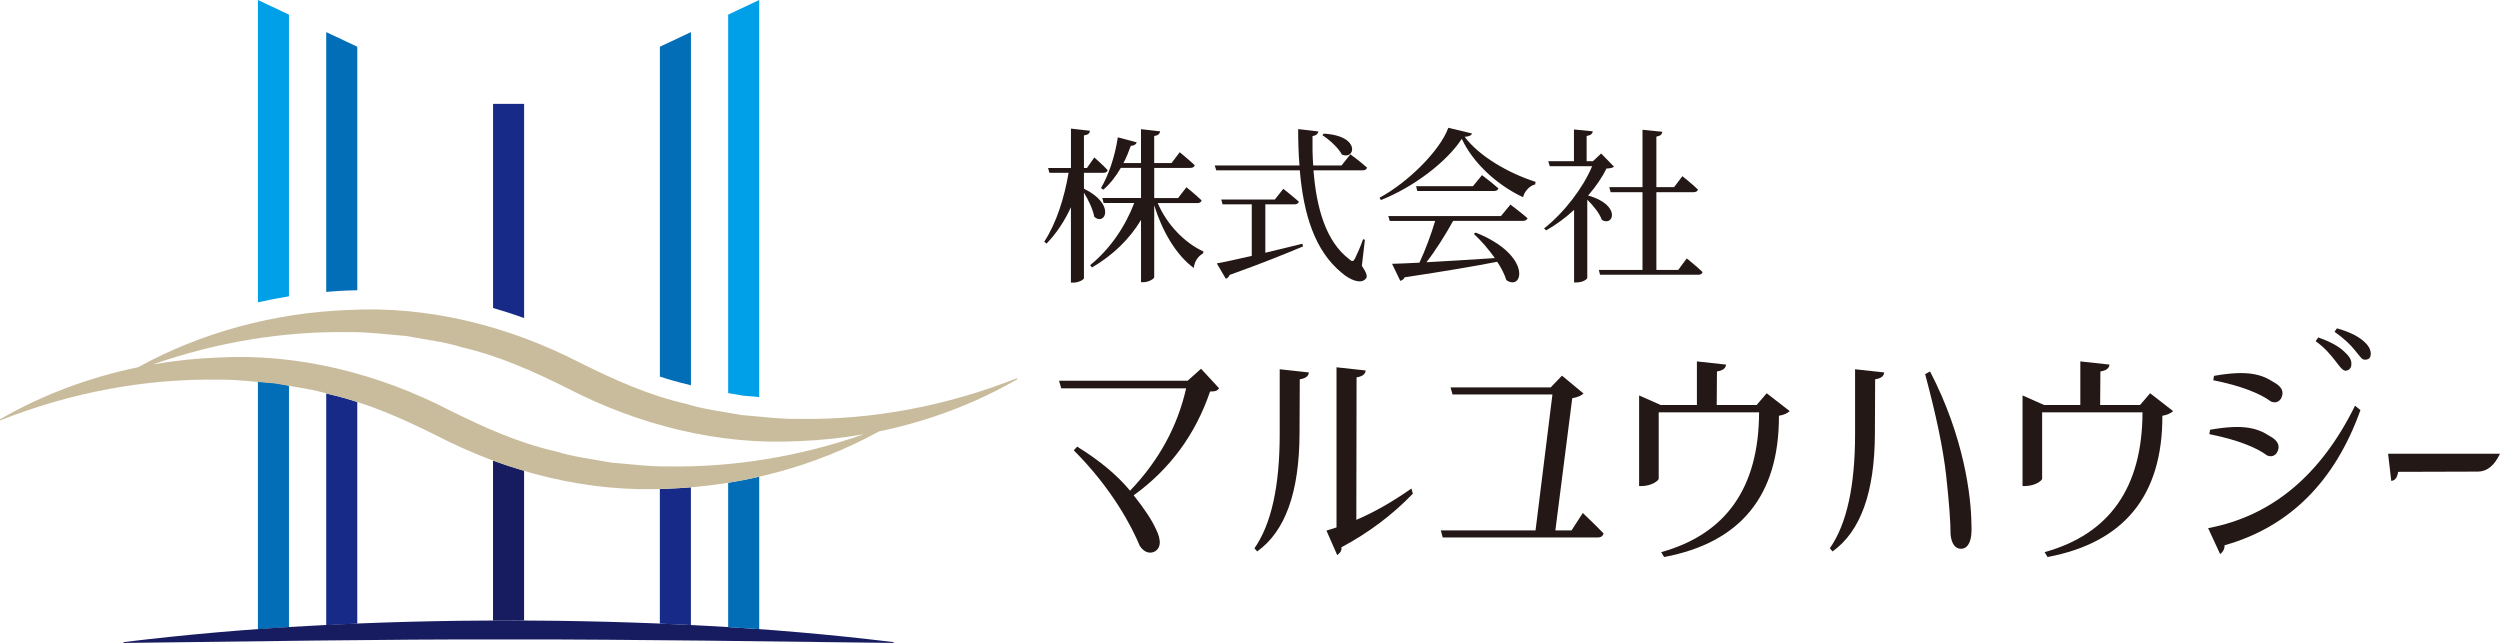
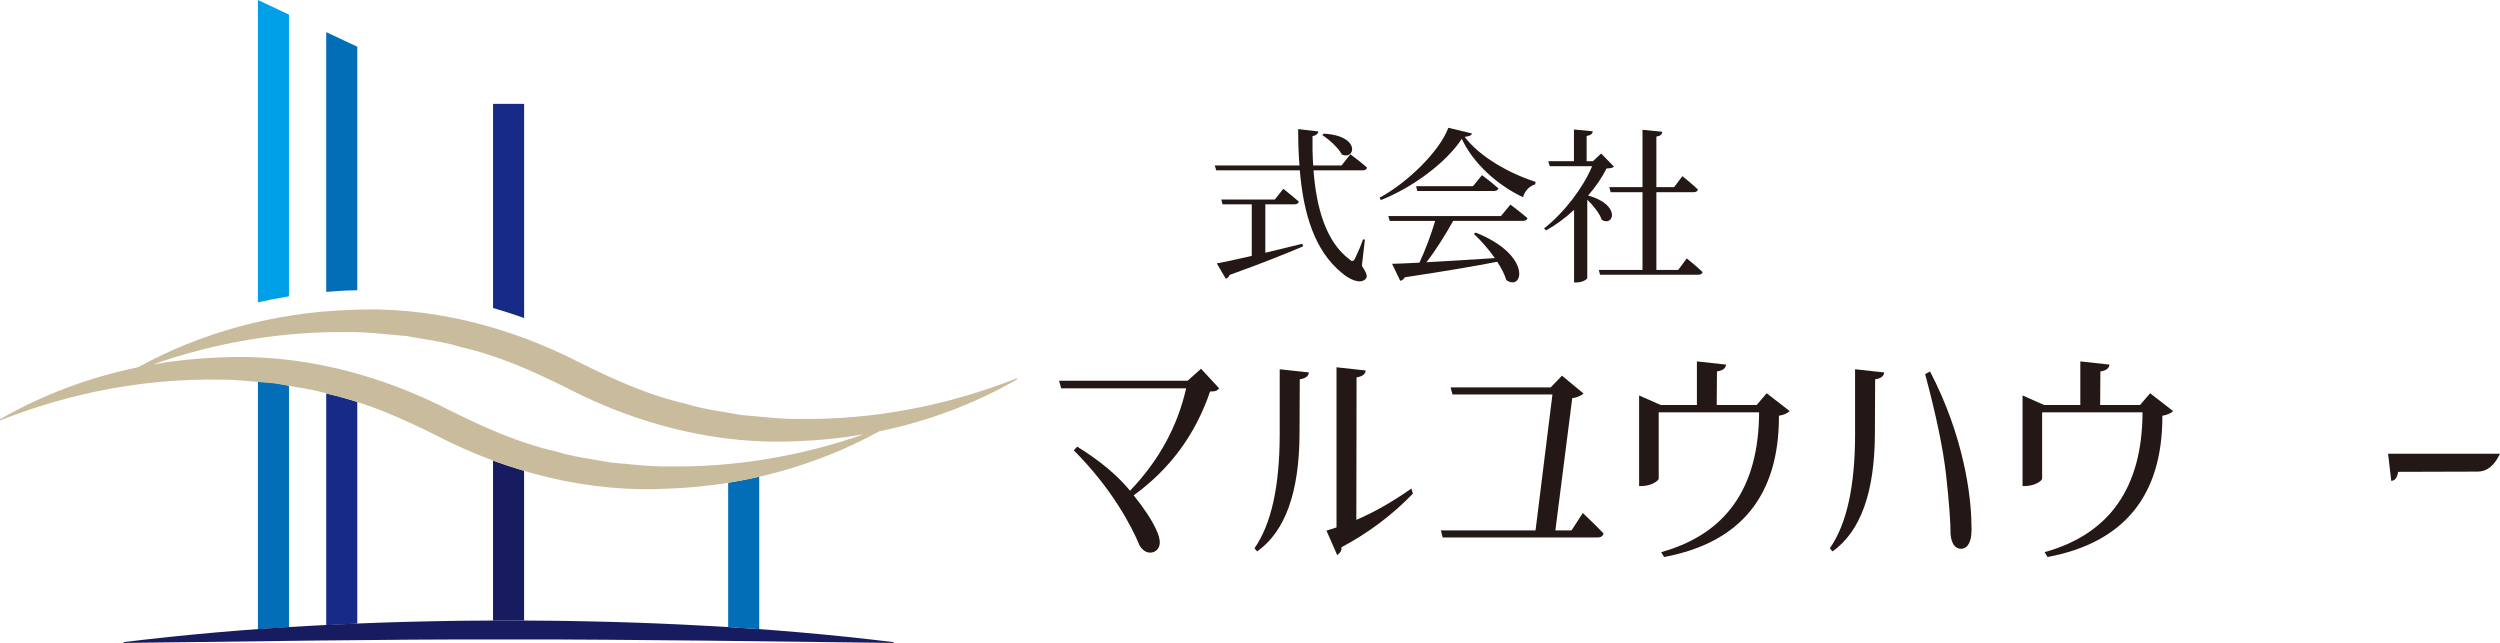
<svg xmlns="http://www.w3.org/2000/svg" id="_レイヤー_1" data-name="レイヤー_1" viewBox="0 0 738.92 190.02">
  <defs>
    <style>
      .cls-1 {
        fill: #231815;
      }

      .cls-2 {
        fill: #00a0e9;
      }

      .cls-3 {
        fill: #c9bc9c;
      }

      .cls-4 {
        fill: #171c61;
      }

      .cls-5 {
        fill: #172a88;
      }

      .cls-6 {
        fill: #036eb8;
      }
    </style>
  </defs>
  <g>
-     <path class="cls-1" d="M323.44,64.1c-.4-2.22-1.78-5.08-3.06-7.15v25.25c0,.44-1.58,1.33-3.06,1.33h-.79v-22.29c-1.82,3.99-4.19,7.64-7.2,10.75l-.69-.54c3.65-5.62,5.97-13.12,7.2-20.37h-5.67l-.39-1.43h6.76v-11.64l5.62.64c-.1.74-.49,1.18-1.78,1.38v9.62h.89l2.17-3.11s2.51,2.17,3.94,3.75c-.1.54-.59.79-1.28.79h-5.72v4.69c9.52,4.68,6.21,11.09,3.06,8.33ZM335.22,60.01h-9.02l-.39-1.48h11.44v-8.92h-5.97c-1.48,2.56-3.21,4.78-5.18,6.46l-.69-.49c2.22-3.7,4.14-9.32,4.98-14.99l5.57,1.48c-.15.59-.74.99-1.73,1.04-.64,1.77-1.33,3.5-2.17,5.08h5.18v-10.01l5.67.64c-.15.69-.49,1.18-1.77,1.38v7.99h5.13l2.42-3.2s2.76,2.27,4.44,3.85c-.15.54-.64.79-1.33.79h-10.65v8.92h7.05l2.47-3.21s2.81,2.27,4.49,3.9c-.15.54-.64.79-1.28.79h-11.69c2.66,6.26,7.89,11.74,13.51,14.3l-.1.54c-1.68,1.04-2.51,2.41-2.76,4.34-5.33-3.9-9.42-11.14-11.69-18.54v21.25c0,.49-1.68,1.48-3.11,1.48h-.79v-18.39c-3.4,5.67-8.33,10.45-14.5,14.05l-.54-.69c5.87-4.73,10.4-11.44,13.02-18.34Z" />
    <path class="cls-1" d="M384.09,48.91c-.3-3.45-.39-7.05-.39-10.75l5.97.69c-.1.59-.54,1.18-1.73,1.38-.05,2.91,0,5.82.2,8.68h8.38l2.61-3.3s3.11,2.27,4.93,3.95c-.15.54-.64.79-1.33.79h-14.5c.84,11.04,3.65,21.1,10.65,26.33.74.69,1.08.64,1.58-.2.64-1.28,1.73-3.75,2.42-5.77l.54.15-.89,7.69c1.48,2.27,1.73,3.25,1.13,3.85-1.53,1.77-4.88.15-7.05-1.73-8.04-6.56-11.34-17.41-12.43-30.33h-24.7l-.44-1.43h25.05ZM369.98,75.64v-15.24h-8.63l-.39-1.43h15.83l2.52-3.16s2.81,2.22,4.59,3.8c-.15.54-.64.79-1.33.79h-8.58v14.3c3.4-.79,7.15-1.73,10.95-2.66l.2.79c-5.03,2.12-11.93,4.93-21.7,8.43-.2.54-.64.99-1.13,1.13l-2.66-4.54c2.17-.39,5.87-1.18,10.35-2.22ZM396.61,45.66c-1.04-1.97-3.7-4.39-5.77-5.72l.44-.44c11.14.64,9.22,7.99,5.33,6.16Z" />
    <path class="cls-1" d="M428.07,37.77l7,1.68c-.2.59-.84.89-2.17.99,4.39,5.82,12.97,10.75,20.96,13.31l-.1.74c-1.87.49-3.21,2.22-3.6,3.8-7.79-3.65-14.84-10.21-18.1-17.26-4.49,6.9-14.4,14.35-23.92,18.1l-.39-.69c8.43-4.54,17.9-13.96,20.32-20.66ZM451.49,64.49c-.15.54-.69.79-1.38.79h-20.61c-2.22,4.04-5.23,8.83-7.89,12.23,5.67-.3,12.72-.74,20.22-1.23-1.87-2.66-4.14-5.23-6.21-7.15l.54-.39c16.86,6.71,14,17.51,9.07,14.05-.54-1.73-1.48-3.6-2.71-5.42-6.51,1.28-15.24,2.76-27.32,4.59-.29.59-.84.94-1.33,1.04l-2.42-5.03c1.97-.05,4.73-.15,8.09-.34,1.68-3.55,3.55-8.58,4.64-12.33h-13.41l-.44-1.43h33.29l2.81-3.4s3.11,2.32,5.08,4.04ZM435.37,55.02l2.66-3.25s2.96,2.22,4.83,3.9c-.1.54-.64.79-1.33.79h-22.63l-.35-1.43h16.82Z" />
    <path class="cls-1" d="M474.82,49.8c-1.28,2.66-3.16,5.37-5.42,7.99,9.86,2.76,7.54,9.32,4.04,7.2-.64-1.92-2.52-4.24-4.29-5.97v23.13c0,.35-1.28,1.33-3.21,1.33h-.69v-21.45c-2.56,2.37-5.37,4.44-8.28,6.07l-.59-.59c5.97-4.68,11.59-12.08,14.2-18.39h-12.52l-.44-1.48h7.59v-9.37l5.57.54c-.1.69-.54,1.18-1.82,1.38v7.45h1.87l2.42-2.27,3.8,3.9c-.44.35-1.08.49-2.22.54ZM485.47,79.78v-22.98h-9.42l-.39-1.48h9.81v-16.96l5.87.59c-.1.74-.54,1.23-1.77,1.43v14.94h5.23l2.46-3.25s2.86,2.27,4.59,3.94c-.1.54-.59.79-1.28.79h-11v22.98h6.46l2.52-3.4s2.96,2.37,4.68,4.04c-.15.54-.64.79-1.28.79h-29.04l-.34-1.43h12.92Z" />
    <path class="cls-1" d="M336.84,161.25c-2.32-5.57-8.11-16.79-19.47-28.15l1.01-1.09c6.66,4.12,11.87,8.47,15.56,12.95q0,.07.07.07c8.54-8.9,14.04-19.03,16.57-30.25h-36.91l-.65-2.24h37.99l3.98-3.55,5.35,5.79c-.58.65-.87.94-2.68.94-4.34,12.74-11.87,22.94-22.58,30.68,3.11,3.91,5.28,7.16,6.51,9.84,1.81,3.55,1.52,5.93-.51,6.88-1.45.58-3.04.07-4.27-1.88Z" />
    <path class="cls-1" d="M378.24,128.32v-19.18l8.61.94c-.07.94-.72,1.74-2.68,2.03l-.07,16.14c-.07,17.22-4.2,28.8-12.52,34.74l-.8-.94c4.99-7.16,7.46-18.38,7.46-33.72ZM392.06,156.83l2.97-.94v-47.33l8.61.94c-.07.94-.72,1.74-2.68,2.03l-.07,42.12c5.28-2.24,10.71-5.36,16.28-9.26l.43,1.52c-6.08,6.3-13.1,11.58-21.13,15.85.22,1.09-.58,1.81-1.23,2.32l-3.18-7.24Z" />
    <path class="cls-1" d="M425.85,156.76h28.01l4.99-40.16h-29.53l-.58-2.1h29.6l3.33-3.47,6.37,5.28c-.51.51-1.74,1.16-3.26,1.37h-.07l-4.99,39.08h4.78l3.33-5.14c2.32,2.32,2.97,2.75,6.15,6.08-.29.8-.8,1.16-1.74,1.16h-45.81l-.58-2.1Z" />
    <path class="cls-1" d="M490.98,163.2c19.25-5.36,28.88-19.11,28.95-41.32h-29.67v19.61c-.07.36-.51.8-1.45,1.3-.94.51-2.1.8-3.4.87h-.94v-26.78l6.37,2.82h10.71v-12.88l8.61.94c-.07.94-.72,1.74-2.68,2.03l-.07,9.91h11.8l2.97-3.47,6.8,5.28c-.51.51-1.66,1.16-3.18,1.37.07,23.59-11.29,37.49-33.94,41.76l-.87-1.45Z" />
    <path class="cls-1" d="M540.85,162.04c4.99-7.16,7.45-18.38,7.45-33.72v-19.18l8.61.94c-.07.94-.72,1.74-2.68,2.03l-.07,16.14c-.07,17.22-4.2,28.8-12.52,34.74l-.8-.94ZM576.53,158.06c0-3.69-.43-9.48-1.3-17.44-.87-7.89-2.97-17.95-6.22-30.03l1.45-.8c10.06,19.32,12.16,36.98,12.23,45.16.15,2.46-.07,4.27-.65,5.5-.58,1.23-1.45,1.81-2.61,1.74-1.52-.07-2.61-1.45-2.89-4.12Z" />
    <path class="cls-1" d="M604.31,163.2c19.25-5.36,28.88-19.11,28.95-41.32h-29.67v19.61c-.07.36-.51.8-1.45,1.3-.94.51-2.1.8-3.4.87h-.94v-26.78l6.37,2.82h10.71v-12.88l8.61.94c-.07.94-.72,1.74-2.68,2.03l-.07,9.91h11.8l2.97-3.47,6.8,5.28c-.51.51-1.67,1.16-3.18,1.37.07,23.59-11.29,37.49-33.94,41.76l-.87-1.45Z" />
-     <path class="cls-1" d="M696.08,119.92l1.59,1.3c-7.6,21.2-20.99,34.52-40.17,39.95.07,1.09-.51,2.03-1.3,2.6l-3.55-7.67c18.82-3.55,33.29-15.63,43.42-36.18ZM653.23,127.02c9.84-1.74,13.97-.51,17.66,1.88,2.53,1.37,3.11,2.97,2.17,4.78-.65,1.09-1.74,1.45-2.97.94-3.11-2.32-8.68-4.63-17.08-6.3l.22-1.3ZM654.39,111.09c9.84-1.74,13.97-.51,17.66,1.88,2.53,1.37,3.11,2.97,2.17,4.78-.65,1.09-1.74,1.45-2.97.94-3.11-2.32-8.68-4.63-17.08-6.3l.22-1.3ZM685.22,99.73c3.4,1.23,5.93,2.53,7.67,4.2,1.52,1.37,2.17,2.46,2.1,3.69,0,1.16-.65,1.88-1.74,1.96-.94-.07-1.81-1.38-2.97-2.89-1.37-1.74-3.04-3.84-5.86-5.86l.8-1.09ZM697.6,105.45c-.51-.58-1.01-1.23-1.66-2.03-1.23-1.52-2.97-3.26-5.93-5.36l.72-1.01c3.4.94,5.93,2.17,7.6,3.55,1.66,1.38,2.39,2.61,2.39,3.98,0,1.16-.58,1.74-1.74,1.74-.51,0-.94-.29-1.37-.87Z" />
    <path class="cls-1" d="M705.85,134.11h33.07c-1.66,3.47-3.76,5.21-6.44,5.28l-23.67.07c-.29,1.95-1.08,2.6-2.03,2.68l-.94-8.03Z" />
  </g>
-   <path class="cls-6" d="M203.38,113.65c.28.09.56.15.84.23V9.49l-9.18,4.32v97.5c2.74.9,5.52,1.7,8.34,2.34" />
-   <path class="cls-2" d="M219.57,116.94c1.61.12,3.22.27,4.83.43V0l-9.18,4.32v111.86c1.45.24,2.9.48,4.35.75" />
  <path class="cls-5" d="M154.91,94.02V30.7h-9.18v60.33c3.07.89,6.14,1.87,9.18,2.98" />
  <path class="cls-2" d="M85.41,87.58V4.32l-9.18-4.32v89.36c3.03-.68,6.09-1.29,9.18-1.78" />
  <path class="cls-6" d="M102.99,85.86c.85-.05,1.74-.04,2.61-.07V13.81l-9.18-4.32v76.79c2.18-.18,4.37-.35,6.57-.43" />
  <path class="cls-6" d="M85.41,185.36v-71.41c-1.45-.24-2.9-.48-4.35-.75-1.61-.12-3.22-.28-4.83-.43v73.19c3.06-.22,6.12-.41,9.18-.59" />
  <path class="cls-5" d="M105.6,184.31v-65.48c-2.73-.9-5.52-1.7-8.34-2.34-.28-.09-.56-.15-.84-.23v68.5c3.06-.16,6.12-.32,9.18-.44" />
  <path class="cls-4" d="M150.31,183.38c1.53,0,3.06.03,4.59.04v-44.29c-3.07-.89-6.14-1.88-9.18-2.98v47.28c1.53,0,3.06-.03,4.59-.04" />
  <path class="cls-4" d="M264.11,189.79c-18.46-2.24-37.02-3.86-55.62-4.83-19.37-1.09-38.77-1.53-58.18-1.59-19.41.05-38.81.49-58.18,1.58-18.6.97-37.16,2.59-55.62,4.84v.24c38.03-.42,75.89-1.12,113.8-1.03,19.33-.04,38.66.16,58,.35l55.8.68v-.23Z" />
-   <path class="cls-5" d="M197.54,144.44c-.83.04-1.67.06-2.51.09v39.79c3.06.13,6.12.29,9.18.44v-40.73c-2.22.18-4.45.33-6.67.41" />
  <path class="cls-6" d="M215.22,142.69v42.68c3.06.19,6.12.37,9.18.59v-45.06c-3.04.69-6.1,1.29-9.18,1.79" />
  <path class="cls-3" d="M300.63,111.77c-20.75,8.21-42.81,12.4-64.62,12.04-5.64.09-11.22-.71-16.81-1.13-5.51-1.04-11.1-1.64-16.45-3.33-10.93-2.47-21.18-7.11-31.17-12.06-21.03-10.88-44.89-16.96-68.49-15.67-21.86.79-43.45,6.56-62.3,16.93-14.38,2.97-28.22,8.12-40.78,15.37v.35c20.74-8.22,42.81-12.41,64.62-12.05,5.64-.09,11.22.71,16.81,1.13,5.51,1.04,11.1,1.64,16.45,3.33,10.93,2.49,21.19,7.1,31.17,12.07,21.03,10.89,44.89,16.97,68.49,15.68,21.85-.79,43.43-6.55,62.27-16.92,14.39-2.97,28.24-8.13,40.81-15.39v-.35ZM197.46,137.86c-5.64.09-11.22-.71-16.81-1.13-5.51-1.04-11.1-1.64-16.45-3.33-10.93-2.47-21.18-7.1-31.17-12.06-21.03-10.88-44.89-16.96-68.49-15.67-6.49.24-12.96.93-19.33,2.04,18.77-6.56,38.47-9.86,57.96-9.54,5.64-.09,11.22.71,16.81,1.13,5.51,1.04,11.1,1.64,16.45,3.33,10.93,2.49,21.19,7.1,31.17,12.07,21.03,10.89,44.89,16.97,68.49,15.68,6.45-.23,12.88-.92,19.22-2.02-18.74,6.53-38.39,9.82-57.84,9.49" />
</svg>